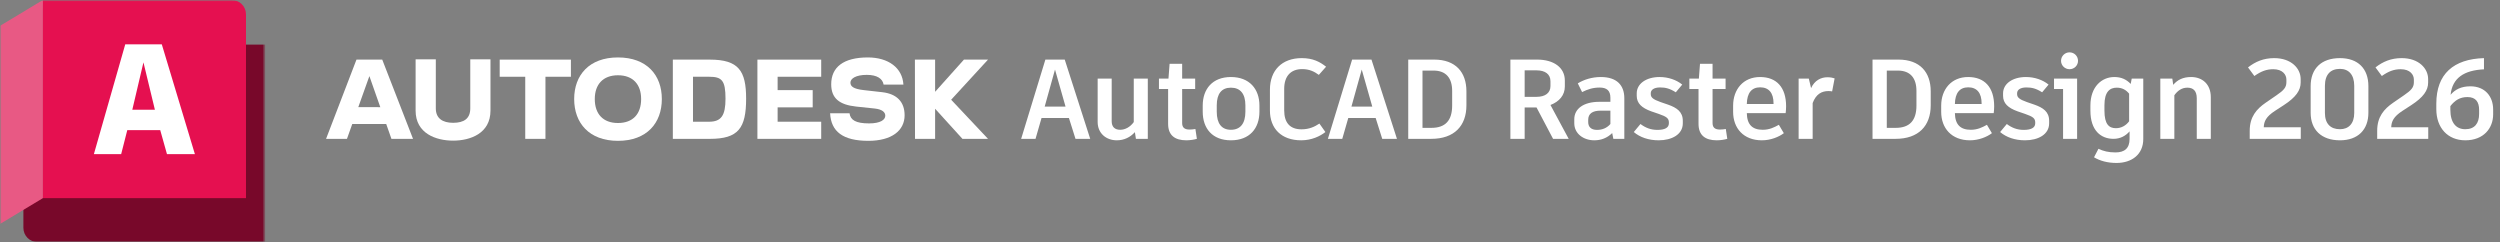
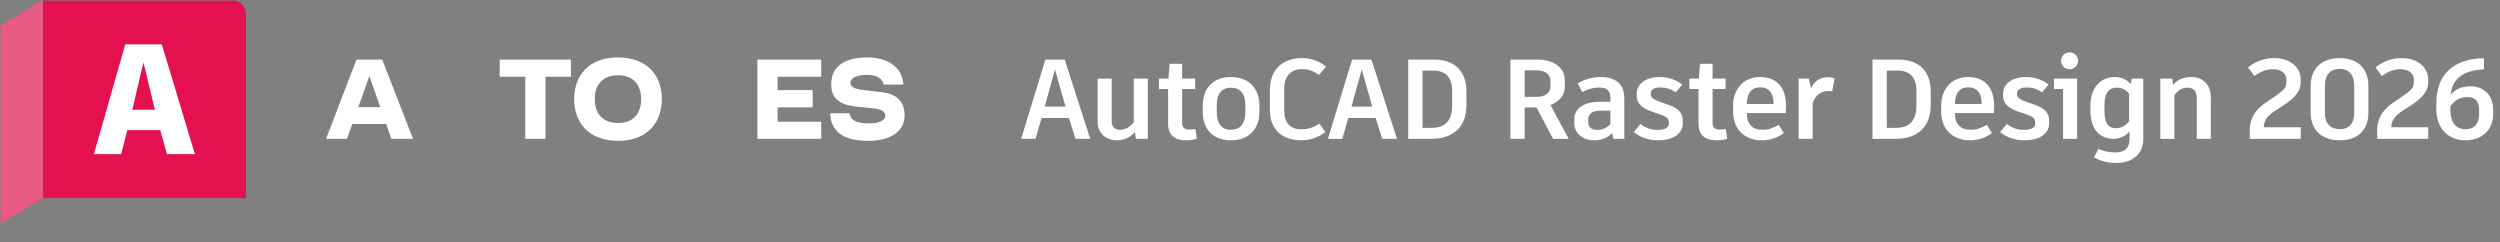
<svg xmlns="http://www.w3.org/2000/svg" width="795" height="77" viewBox="0 0 795 77" fill="none">
  <rect x="0" y="0" width="795" height="77" fill="#808080" stroke="none" />
  <g clip-path="url(#clip0_4532_1088)">
    <mask id="mask0_4532_1088" style="mask-type:luminance" maskUnits="userSpaceOnUse" x="0" y="0" width="85" height="77">
      <path d="M84.438 0H0V77H84.438V0Z" fill="white" />
    </mask>
    <g mask="url(#mask0_4532_1088)">
      <mask id="mask1_4532_1088" style="mask-type:luminance" maskUnits="userSpaceOnUse" x="0" y="0" width="85" height="77">
        <path d="M84.438 0H0V77H84.438V0Z" fill="white" />
      </mask>
      <g mask="url(#mask1_4532_1088)">
-         <path d="M13.63 0.038L13.65 0.004L77.776 14.175H84.438V77H11.988C9.475 77 7.438 74.963 7.438 72.45V66.294L13.63 0.038Z" fill="#78082A" />
        <path d="M78.225 63H13.63V0.038L13.65 0H73.675C76.188 0 78.225 2.037 78.225 4.55V63Z" fill="#E51050" />
        <path d="M0 71.225L13.65 63V0L0 8.225V71.225Z" fill="#E85984" />
      </g>
      <mask id="mask2_4532_1088" style="mask-type:luminance" maskUnits="userSpaceOnUse" x="0" y="0" width="85" height="77">
        <path d="M84.438 0H0V77H84.438V0Z" fill="white" />
      </mask>
      <g mask="url(#mask2_4532_1088)">
        <path d="M50.952 41.38H40.477L38.532 49.011H29.853L39.829 14.096H51.45L61.975 49.011H53.096L50.952 41.38ZM45.615 19.832L42.073 34.896H49.256L45.615 19.832Z" fill="white" />
      </g>
    </g>
  </g>
-   <path d="M314.186 18.958H306.531L297.366 29.194V18.958H290.94L290.972 44.156H297.366V34.581L306.058 44.156H314.186L302.468 31.713L314.186 18.958Z" fill="white" />
  <path d="M280.577 29.32L274.719 28.659C271.285 28.281 270.435 27.43 270.435 26.265C270.435 24.973 272.199 23.808 275.632 23.808C278.94 23.808 280.672 25.037 280.986 26.895H287.286C286.966 21.571 282.496 18.265 275.978 18.265C268.231 18.265 264.324 21.351 264.324 26.799C264.324 31.241 266.907 33.321 272.262 33.888L278.215 34.517C280.483 34.769 281.523 35.652 281.523 36.785C281.523 38.077 280.011 39.242 276.357 39.242C272.136 39.242 270.435 38.171 270.151 36.028H263.978C264.262 41.825 268.041 44.785 276.136 44.785C283.537 44.785 287.664 41.541 287.664 36.659C287.664 32.406 285.207 29.855 280.577 29.32Z" fill="white" />
  <path d="M240.858 44.156H261.142V38.706H247.284V34.14H258.435V28.658H247.284V24.406H261.142V18.958H240.858V44.156Z" fill="white" />
-   <path d="M225.74 18.958H213.96V44.156H225.74C234.781 44.156 237.268 40.786 237.268 31.367C237.268 22.516 234.875 18.958 225.74 18.958ZM225.481 38.709H220.373V24.406H225.481C229.514 24.406 230.71 25.509 230.71 31.367C230.716 36.721 229.362 38.709 225.481 38.709Z" fill="white" />
  <path d="M196.511 18.265C187.344 18.265 182.588 23.902 182.588 31.493C182.588 39.116 187.344 44.785 196.511 44.785C205.708 44.785 210.464 39.116 210.464 31.493C210.464 23.902 205.708 18.265 196.511 18.265ZM196.511 39.116C191.755 39.116 189.14 36.218 189.14 31.493C189.14 26.863 191.755 23.934 196.511 23.934C201.3 23.934 203.881 26.863 203.881 31.493C203.881 36.218 201.298 39.116 196.511 39.116Z" fill="white" />
  <path d="M158.902 24.406H167.029V44.156H173.455V24.406H181.549V18.958H158.902V24.406Z" fill="white" />
-   <path d="M149.548 34.454C149.548 37.73 147.532 39.052 144.098 39.052C140.76 39.052 138.587 37.666 138.587 34.454V18.863H132.162V35.179C132.162 42.454 138.649 44.723 144.098 44.723C149.516 44.723 155.972 42.454 155.972 35.179V18.863H149.548V34.454Z" fill="white" />
  <path d="M113.357 18.958L103.688 44.156H110.334L112.021 39.431H122.816L124.476 44.156H131.341L121.553 18.958H113.357ZM113.933 34.076L117.463 24.199L120.934 34.079L113.933 34.076Z" fill="white" />
  <path d="M342.006 44.15L339.918 37.526H331.206L329.298 44.15H324.726L332.43 18.95H338.586L346.686 44.15H342.006ZM335.49 22.118L332.214 33.89H338.838L335.49 22.118ZM360.537 24.998H365.001V44.15H361.221L360.897 42.026C359.421 43.646 357.477 44.618 355.137 44.618C351.753 44.618 349.053 42.386 349.053 38.786V24.998H353.517V38.57C353.517 40.298 354.453 41.27 356.217 41.27C357.837 41.27 359.421 40.37 360.537 38.822V24.998ZM380.138 41.018L380.606 44.15C379.742 44.402 378.446 44.618 377.258 44.618C373.586 44.618 371.462 42.998 371.462 39.398V28.31H368.546V24.998H371.57L371.93 20.282H375.926V24.998H380.066V28.31H375.926V39.146C375.926 40.55 376.682 41.198 378.266 41.198C378.95 41.198 379.562 41.126 380.138 41.018ZM391.428 24.494C397.332 24.494 400.5 28.31 400.5 33.566V35.51C400.5 40.874 397.332 44.618 391.428 44.618C385.56 44.618 382.464 40.874 382.464 35.51V33.566C382.464 28.31 385.56 24.494 391.428 24.494ZM391.428 27.878C388.476 27.878 386.928 29.822 386.928 33.494V35.51C386.928 39.29 388.476 41.27 391.428 41.27C394.416 41.27 396.036 39.29 396.036 35.51V33.494C396.036 29.822 394.416 27.878 391.428 27.878ZM413.774 44.618C407.438 44.618 403.838 40.838 403.838 35.15V28.526C403.838 22.37 407.654 18.482 413.954 18.482C417.518 18.482 419.75 19.67 421.694 21.218L419.39 23.81C417.95 22.766 416.402 21.974 414.098 21.974C410.426 21.974 408.374 24.242 408.374 28.274V35.078C408.374 39.038 410.21 41.126 413.882 41.126C416.366 41.126 418.13 40.262 419.57 39.29L421.478 41.99C419.786 43.322 417.086 44.618 413.774 44.618ZM439.55 44.15L437.462 37.526H428.75L426.842 44.15H422.27L429.974 18.95H436.13L444.23 44.15H439.55ZM433.034 22.118L429.758 33.89H436.382L433.034 22.118ZM456.062 18.95C462.902 18.95 466.322 22.982 466.322 29.03V33.494C466.322 40.046 462.434 44.15 455.162 44.15H450.878H447.818V18.95H452.354H456.062ZM461.786 33.566V28.922C461.786 24.818 459.842 22.442 455.846 22.442H452.354V40.658H455.198C459.59 40.658 461.786 38.354 461.786 33.566ZM493.875 44.15L488.619 34.178H484.839V44.15H480.303V18.95H484.839H488.799C494.091 18.95 497.619 21.47 497.619 25.61V27.482C497.619 30.29 495.855 32.306 493.047 33.386L498.843 44.15H493.875ZM484.839 22.37V30.794H488.655C491.355 30.794 493.047 29.57 493.047 27.374V25.826C493.047 23.558 491.319 22.37 488.619 22.37H484.839ZM509.082 24.494C514.194 24.494 516.534 27.158 516.534 31.226V44.15H513.042L512.682 42.314C511.062 43.898 509.118 44.618 506.994 44.618C503.61 44.618 500.622 42.566 500.622 39.182V37.922C500.622 34.574 503.574 32.378 508.578 32.378H512.106V31.082C512.106 28.814 510.954 27.842 508.686 27.842C506.562 27.842 504.906 28.382 503.106 29.282L501.738 26.51C503.682 25.322 506.202 24.494 509.082 24.494ZM507.858 41.306C509.478 41.306 510.99 40.73 512.106 39.434V35.186H509.01C506.382 35.186 505.05 36.158 505.05 38.102V38.822C505.05 40.334 505.95 41.306 507.858 41.306ZM527.464 44.618C524.224 44.618 521.488 43.646 519.544 41.99L521.668 39.434C523.252 40.622 524.908 41.306 527.068 41.306C529.336 41.306 530.704 40.658 530.704 39.218V38.93C530.704 37.67 530.02 37.094 527.5 36.23L525.088 35.402C522.1 34.322 520.48 32.882 520.48 30.47V29.678C520.48 26.618 523.504 24.494 527.752 24.494C530.488 24.494 533.116 25.394 534.952 26.906L532.9 29.354C530.992 28.13 529.624 27.806 527.896 27.806C525.88 27.806 524.944 28.634 524.944 29.642V29.93C524.944 30.938 525.592 31.586 528.04 32.45L530.452 33.278C533.188 34.25 535.132 35.51 535.132 38.426V39.218C535.132 42.782 531.604 44.618 527.464 44.618ZM548.807 41.018L549.275 44.15C548.411 44.402 547.115 44.618 545.927 44.618C542.255 44.618 540.131 42.998 540.131 39.398V28.31H537.215V24.998H540.239L540.599 20.282H544.595V24.998H548.735V28.31H544.595V39.146C544.595 40.55 545.351 41.198 546.935 41.198C547.619 41.198 548.231 41.126 548.807 41.018ZM567.98 33.818C567.98 34.61 567.908 35.402 567.836 35.978H555.488C555.56 39.65 557.252 41.27 560.564 41.27C562.652 41.27 564.2 40.514 565.676 39.686L567.26 42.35C565.64 43.574 563.048 44.618 560.276 44.618C554.444 44.618 551.132 40.766 551.132 35.582V33.602C551.132 28.418 554.372 24.494 559.7 24.494C564.92 24.494 567.98 27.734 567.98 33.818ZM563.984 33.062V32.882C563.984 29.57 562.508 27.77 559.736 27.77C557 27.77 555.56 29.57 555.488 33.062H563.984ZM581.105 24.566C582.149 24.566 582.869 24.746 583.409 24.926L582.617 29.066C582.257 28.994 581.861 28.958 581.465 28.958C579.305 28.958 577.505 29.894 576.425 32.774V44.15H571.961V24.998H575.201L575.921 28.022C577.037 25.538 579.125 24.566 581.105 24.566ZM603.707 18.95C610.547 18.95 613.967 22.982 613.967 29.03V33.494C613.967 40.046 610.079 44.15 602.807 44.15H598.523H595.463V18.95H599.999H603.707ZM609.431 33.566V28.922C609.431 24.818 607.487 22.442 603.491 22.442H599.999V40.658H602.843C607.235 40.658 609.431 38.354 609.431 33.566ZM634.147 33.818C634.147 34.61 634.075 35.402 634.003 35.978H621.655C621.727 39.65 623.419 41.27 626.731 41.27C628.819 41.27 630.367 40.514 631.843 39.686L633.427 42.35C631.807 43.574 629.215 44.618 626.443 44.618C620.611 44.618 617.299 40.766 617.299 35.582V33.602C617.299 28.418 620.539 24.494 625.867 24.494C631.087 24.494 634.147 27.734 634.147 33.818ZM630.151 33.062V32.882C630.151 29.57 628.675 27.77 625.903 27.77C623.167 27.77 621.727 29.57 621.655 33.062H630.151ZM643.96 44.618C640.72 44.618 637.984 43.646 636.04 41.99L638.164 39.434C639.748 40.622 641.404 41.306 643.564 41.306C645.832 41.306 647.2 40.658 647.2 39.218V38.93C647.2 37.67 646.516 37.094 643.996 36.23L641.584 35.402C638.596 34.322 636.976 32.882 636.976 30.47V29.678C636.976 26.618 640 24.494 644.248 24.494C646.984 24.494 649.612 25.394 651.448 26.906L649.396 29.354C647.488 28.13 646.12 27.806 644.392 27.806C642.376 27.806 641.44 28.634 641.44 29.642V29.93C641.44 30.938 642.088 31.586 644.536 32.45L646.948 33.278C649.684 34.25 651.628 35.51 651.628 38.426V39.218C651.628 42.782 648.1 44.618 643.96 44.618ZM658.11 22.01C656.634 22.01 655.41 20.822 655.41 19.346C655.41 17.834 656.634 16.646 658.11 16.646C659.622 16.646 660.81 17.834 660.81 19.346C660.81 20.822 659.622 22.01 658.11 22.01ZM653.178 24.998H660.522V44.15H656.058V28.31H653.178V24.998ZM677.888 24.998H681.56V44.222C681.56 49.154 677.852 51.818 673.064 51.818C670.148 51.818 667.772 51.134 665.9 50.018L667.304 47.318C668.924 48.074 670.508 48.47 672.74 48.47C675.584 48.47 677.204 47.174 677.204 44.186V41.774C675.98 43.178 674.288 44.15 672.092 44.15C668.096 44.15 664.748 41.522 664.748 35.186V33.566C664.748 27.518 668.42 24.494 672.344 24.494C674.576 24.494 676.196 25.25 677.564 26.69L677.888 24.998ZM672.848 40.766C674.54 40.766 676.016 39.974 677.06 38.57V29.786C676.052 28.562 674.828 27.878 673.136 27.878C670.94 27.878 669.212 29.138 669.212 33.458V35.186C669.212 39.542 670.688 40.766 672.848 40.766ZM696.771 24.494C700.335 24.494 703.035 26.762 703.035 30.902V44.15H698.571V31.262C698.571 28.85 697.419 27.878 695.583 27.878C693.855 27.878 692.523 28.778 691.443 30.29V44.15H686.979V24.998H690.795L691.083 26.978C692.415 25.394 694.215 24.494 696.771 24.494Z" fill="white" />
  <path d="M719.874 40.478H731.646V44.15H715.41V41.594C715.41 37.13 717.57 34.682 720.486 32.666L723.942 30.29C726.21 28.742 727.074 27.806 727.074 26.15V25.286C727.074 23.774 725.886 22.01 722.898 22.01C720.738 22.01 719.046 22.658 716.886 24.17L714.87 21.434C717.21 19.598 719.838 18.482 723.186 18.482C728.622 18.482 731.61 21.758 731.61 25.142V26.258C731.61 28.742 730.098 30.938 726.21 33.458L723.438 35.258C720.63 37.094 719.946 38.57 719.874 40.478ZM744.112 44.618C738.172 44.618 734.788 41.234 734.788 35.87V27.374C734.788 21.83 738.172 18.482 744.112 18.482C749.836 18.482 753.148 21.83 753.148 27.374V35.87C753.148 41.234 749.836 44.618 744.112 44.618ZM744.112 41.09C746.812 41.09 748.648 39.362 748.648 35.906V27.302C748.648 23.666 746.812 21.902 744.112 21.902C741.124 21.902 739.324 23.666 739.324 27.302V35.906C739.324 39.362 741.124 41.09 744.112 41.09ZM760.41 40.478H772.182V44.15H755.946V41.594C755.946 37.13 758.106 34.682 761.022 32.666L764.478 30.29C766.746 28.742 767.61 27.806 767.61 26.15V25.286C767.61 23.774 766.422 22.01 763.434 22.01C761.274 22.01 759.582 22.658 757.422 24.17L755.406 21.434C757.746 19.598 760.374 18.482 763.722 18.482C769.158 18.482 772.146 21.758 772.146 25.142V26.258C772.146 28.742 770.634 30.938 766.746 33.458L763.974 35.258C761.166 37.094 760.482 38.57 760.41 40.478ZM785.585 27.446C790.265 27.446 792.821 30.686 792.821 34.826V36.374C792.821 40.73 789.833 44.618 783.965 44.618C778.385 44.618 774.749 40.658 774.749 34.718V32.954C774.749 23.486 780.257 18.77 789.905 18.482V22.046C783.569 22.334 779.825 24.818 779.285 30.146C780.689 28.49 782.633 27.446 785.585 27.446ZM788.357 36.23V34.934C788.357 32.486 787.349 30.866 784.649 30.866C782.273 30.866 780.689 31.874 779.213 33.746V34.898C779.213 39.146 781.121 41.09 783.965 41.09C786.953 41.09 788.357 39.218 788.357 36.23Z" fill="white" />
  <defs>
    <clipPath id="clip0_4532_1088">
      <rect width="84.438" height="77" fill="white" />
    </clipPath>
  </defs>
</svg>